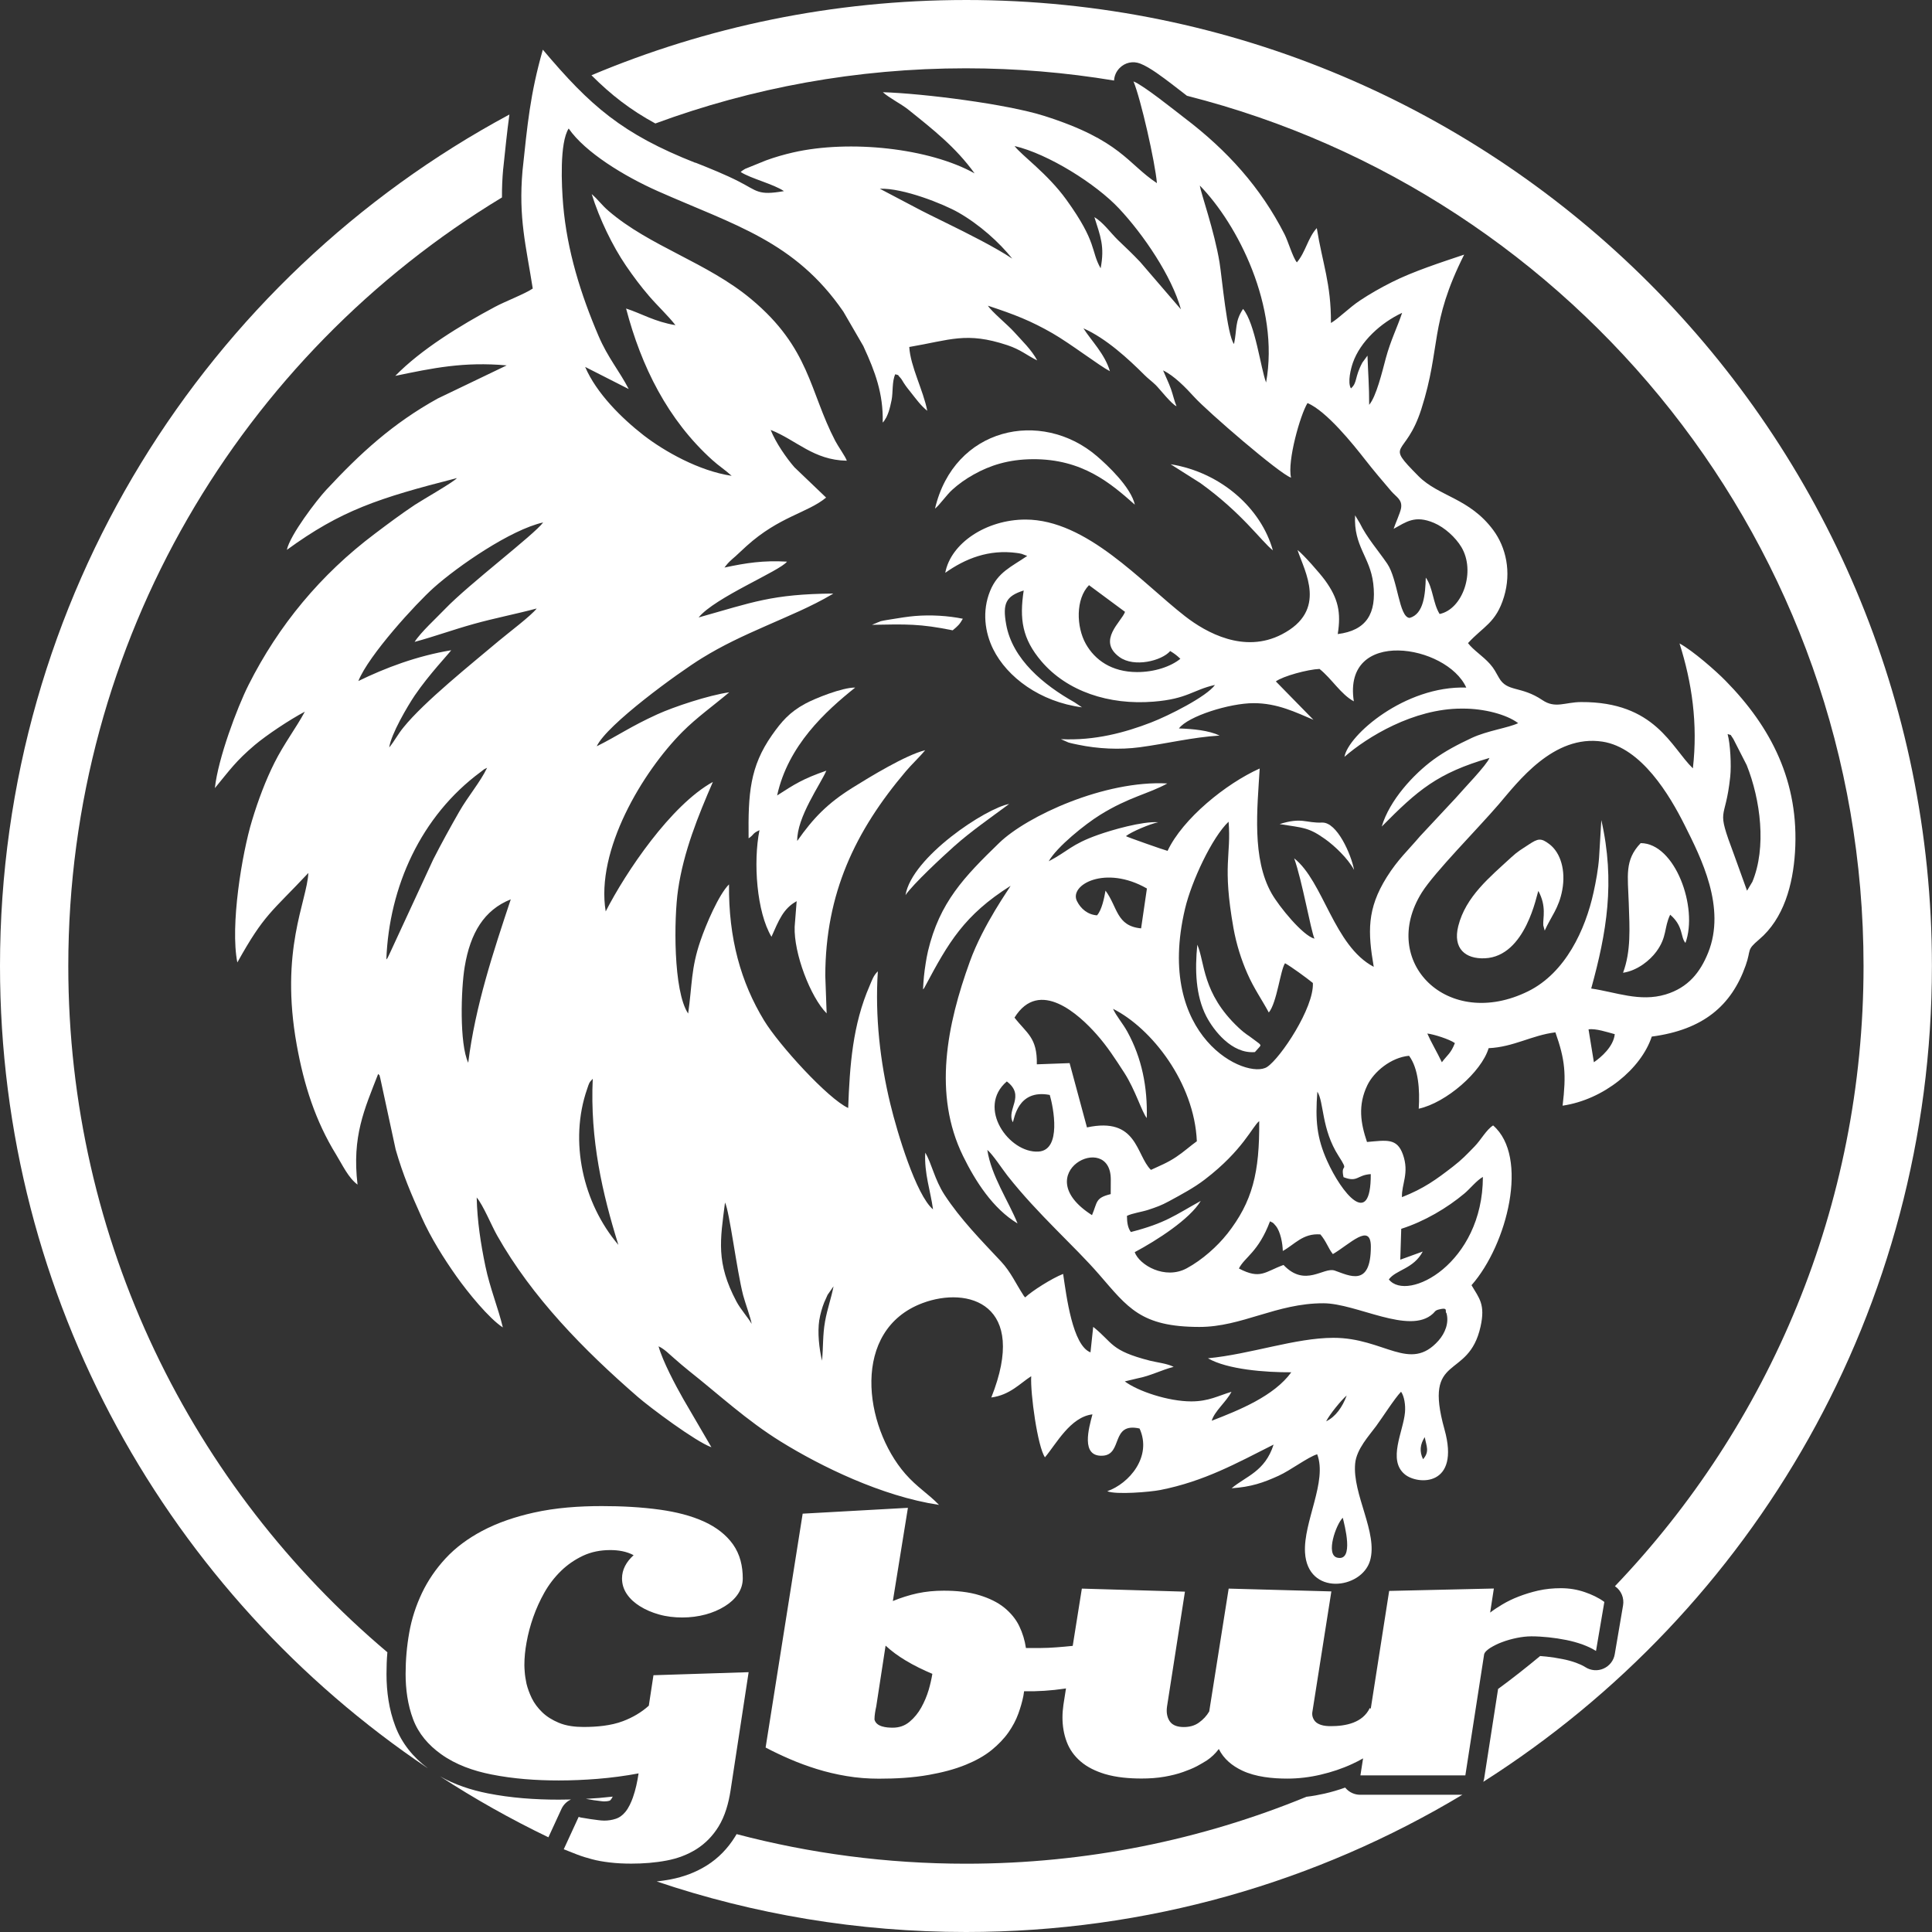
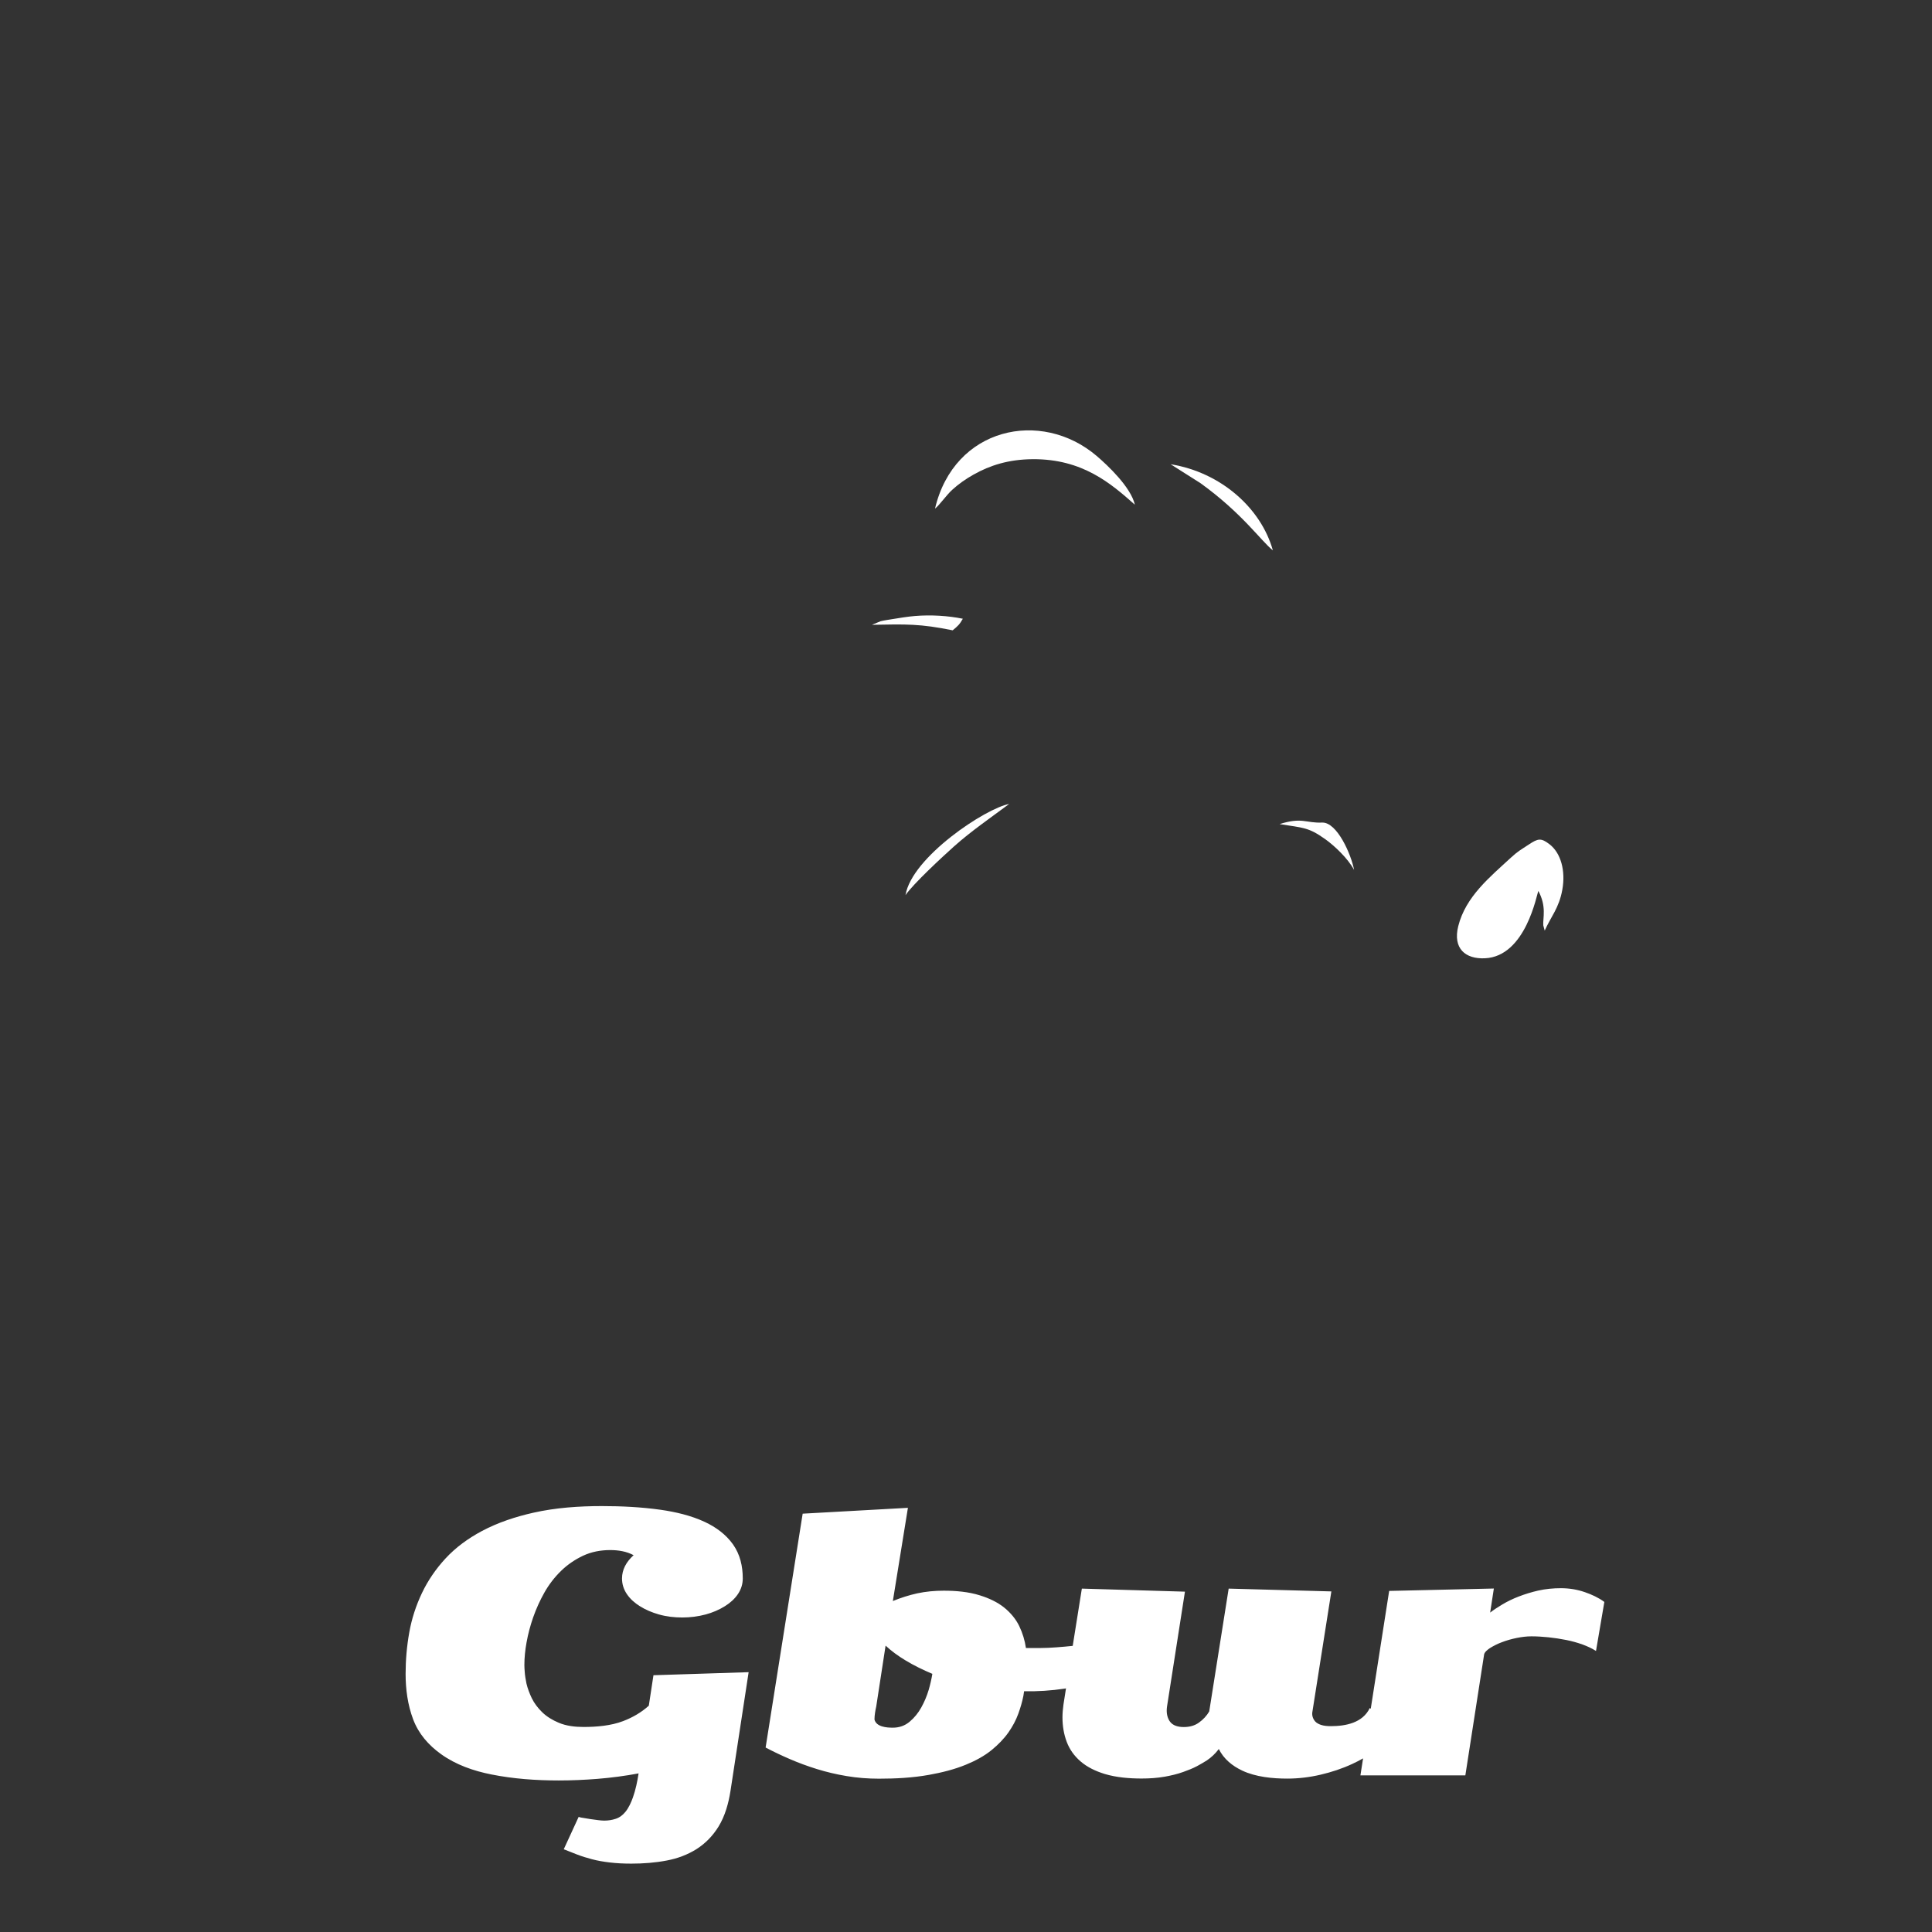
<svg xmlns="http://www.w3.org/2000/svg" xml:space="preserve" width="423.434mm" height="423.434mm" version="1.1" style="shape-rendering:geometricPrecision; text-rendering:geometricPrecision; image-rendering:optimizeQuality; fill-rule:evenodd; clip-rule:evenodd" viewBox="0 0 24.159 24.159">
  <rect x="0" y="0" width="24.159" height="24.159" fill="#333333" stroke="none" />
  <defs>
    <style type="text/css">
   
    .fil0 {fill:white}
   
  </style>
  </defs>
  <g id="Warstwa_x0020_1">
-     <path class="fil0" d="M12.079 0c6.671,0 12.079,5.408 12.079,12.079 0,4.291 -2.238,8.059 -5.61,10.202 0.005,-0.014 0.008,-0.028 0.011,-0.042l0.174 -1.119c0.18,-0.132 0.355,-0.27 0.526,-0.412 0.026,0.002 0.052,0.004 0.078,0.007 0.067,0.007 0.135,0.018 0.201,0.031 0.057,0.011 0.114,0.026 0.169,0.046 0.04,0.015 0.081,0.032 0.117,0.055 0.068,0.044 0.154,0.051 0.228,0.018 0.074,-0.033 0.127,-0.1 0.14,-0.18l0.104 -0.611c0.015,-0.089 -0.021,-0.181 -0.095,-0.234l-0.007 -0.005c1.926,-2.015 3.109,-4.747 3.109,-7.755 0,-5.245 -3.598,-9.65 -8.46,-10.882 -0.064,-0.05 -0.128,-0.1 -0.193,-0.149 -0.106,-0.08 -0.27,-0.207 -0.392,-0.254 -0.091,-0.035 -0.189,-0.014 -0.258,0.056 -0.043,0.044 -0.066,0.099 -0.069,0.156 -0.603,-0.1 -1.222,-0.153 -1.854,-0.153 -1.365,0 -2.672,0.244 -3.882,0.69 -0.309,-0.168 -0.551,-0.355 -0.799,-0.603 1.44,-0.606 3.021,-0.941 4.681,-0.941zm6.207 22.443c-1.814,1.089 -3.938,1.716 -6.207,1.716 -1.352,0 -2.653,-0.222 -3.867,-0.632 0.058,-0.007 0.116,-0.015 0.174,-0.026 0.161,-0.031 0.316,-0.088 0.455,-0.176 0.143,-0.09 0.26,-0.212 0.349,-0.355 0.007,-0.011 0.014,-0.023 0.021,-0.035 0.915,0.241 1.876,0.37 2.868,0.37 1.507,0 2.945,-0.298 4.258,-0.837 0.077,-0.009 0.153,-0.023 0.228,-0.04 0.087,-0.02 0.172,-0.045 0.256,-0.075 0.002,0.002 0.003,0.004 0.005,0.006 0.046,0.054 0.113,0.084 0.183,0.084l1.276 0zm-11.428 0.532c-0.47,-0.226 -0.923,-0.481 -1.356,-0.763 0.184,0.105 0.389,0.172 0.596,0.213 0.292,0.058 0.591,0.079 0.888,0.079 0.051,0 0.103,-0.001 0.154,-0.002 -0.051,0.023 -0.094,0.064 -0.119,0.118l-0.163 0.354zm-1.512 -0.866c-3.225,-2.169 -5.346,-5.852 -5.346,-10.03 0,-4.606 2.578,-8.61 6.37,-10.647 -0.031,0.224 -0.053,0.45 -0.077,0.675 -0,0.002 -0,0.003 -0.001,0.005 -0.011,0.121 -0.016,0.239 -0.015,0.357 -3.25,1.966 -5.423,5.535 -5.423,9.611 0,3.442 1.55,6.522 3.99,8.581 -0.008,0.09 -0.011,0.181 -0.011,0.272 0,0.222 0.031,0.444 0.11,0.652 0.081,0.215 0.223,0.388 0.404,0.524zm2.317 0.357c-0.057,0.006 -0.114,0.012 -0.171,0.017 -0.055,0.004 -0.11,0.008 -0.166,0.011 0.002,0 0.004,0.001 0.006,0.001 0.031,0.005 0.062,0.01 0.093,0.016 0.028,0.004 0.056,0.008 0.085,0.011 0.015,0.002 0.032,0.004 0.047,0.004 0.024,0 0.048,-0.003 0.069,-0.01 0.004,-0.002 0.01,-0.01 0.013,-0.013 0.008,-0.01 0.016,-0.023 0.023,-0.037z" />
    <g id="_2365930975152">
      <g>
-         <path class="fil0" d="M16.791 18.979c-0.083,0.08 -0.22,0.463 -0.069,0.499 0.216,0.051 0.089,-0.415 0.069,-0.499zm1.004 -0.732c0.083,-0.096 0.043,-0.158 0.021,-0.276 -0.059,0.09 -0.068,0.181 -0.021,0.276zm-1.212 -0.474c0.118,-0.056 0.205,-0.18 0.257,-0.323 -0.067,0.057 -0.212,0.234 -0.257,0.323zm-6.338 -1.269c-0.024,0.163 -0.002,0.356 0.034,0.511 0.017,-0.175 0.007,-0.318 0.038,-0.491 0.028,-0.157 0.079,-0.296 0.106,-0.439l-0.074 0.106c-0.015,0.034 -0.027,0.059 -0.043,0.096 -0.025,0.061 -0.051,0.154 -0.06,0.216zm5.796 -0.861c-0.002,-0.091 -0.028,-0.242 -0.088,-0.314 -0.044,-0.053 -0.033,-0.034 -0.072,-0.057 -0.146,0.387 -0.315,0.445 -0.389,0.59 0.271,0.142 0.325,0.04 0.558,-0.044 0.272,0.286 0.5,0.022 0.64,0.07 0.183,0.063 0.451,0.213 0.452,-0.298 0,-0.31 -0.267,-0.029 -0.475,0.092 -0.058,-0.072 -0.081,-0.158 -0.156,-0.246 -0.219,-0.017 -0.322,0.126 -0.47,0.207zm-6.642 0.913c-0.005,-0.056 -0.082,-0.267 -0.106,-0.358 -0.081,-0.315 -0.17,-1.047 -0.227,-1.161 -0.06,0.471 -0.115,0.751 0.143,1.238 0.051,0.097 0.153,0.21 0.19,0.28zm8.912 -1.631c-0.212,0.178 -0.499,0.349 -0.789,0.441l-0.012 0.386 0.281 -0.102c-0.115,0.218 -0.337,0.228 -0.424,0.349 0.232,0.291 1.175,-0.2 1.176,-1.282 -0.079,0.044 -0.163,0.151 -0.232,0.208zm-4.421 -0.176c0.001,-0.616 -1.059,-0.08 -0.235,0.446 0.07,-0.165 0.039,-0.215 0.234,-0.263l0.001 -0.182zm1.453 0.684c0.321,-0.408 0.408,-0.771 0.403,-1.414 -0.086,0.067 -0.203,0.365 -0.68,0.73 -0.134,0.103 -0.29,0.186 -0.45,0.273 -0.094,0.051 -0.153,0.072 -0.259,0.107 -0.079,0.026 -0.199,0.042 -0.265,0.075 0.001,0.085 0.011,0.15 0.049,0.202 0.435,-0.112 0.547,-0.208 0.874,-0.389 -0.138,0.23 -0.549,0.493 -0.826,0.641 0.059,0.161 0.378,0.348 0.65,0.202 0.195,-0.105 0.386,-0.278 0.504,-0.428zm-7.611 0.132c-0.199,-0.638 -0.355,-1.315 -0.32,-2.075 -0.046,0.049 -0.043,0.047 -0.07,0.127 -0.228,0.654 -0.053,1.429 0.39,1.949zm9.068 -0.846c-0.041,-0.187 0.079,-0.045 -0.061,-0.263 -0.217,-0.338 -0.182,-0.676 -0.266,-0.805 -0.027,0.358 -0.008,0.575 0.123,0.867 0.177,0.394 0.548,0.861 0.545,0.164 -0.173,0.01 -0.162,0.108 -0.341,0.038zm-4.135 -0.686c-0.085,-0.16 0.163,-0.329 -0.075,-0.51 -0.383,0.327 0.029,0.9 0.396,0.877 0.292,-0.018 0.186,-0.555 0.141,-0.708 -0.406,-0.078 -0.444,0.31 -0.462,0.341zm5.527 -0.99c-0.066,-0.047 -0.262,-0.11 -0.344,-0.119 0.048,0.11 0.121,0.231 0.182,0.359 0.069,-0.092 0.112,-0.109 0.163,-0.24zm2 -0.111c-0.093,-0.025 -0.239,-0.074 -0.328,-0.06l0.067 0.411c0.092,-0.063 0.245,-0.196 0.261,-0.351zm-5.852 1.049c-0.062,-0.076 -0.143,-0.352 -0.281,-0.566 -0.116,-0.179 -0.213,-0.33 -0.347,-0.481 -0.213,-0.241 -0.715,-0.71 -1.026,-0.209 0.152,0.197 0.286,0.248 0.279,0.584l0.41 -0.015 0.217 0.804c0.633,-0.136 0.611,0.346 0.8,0.531 0.116,-0.054 0.207,-0.089 0.316,-0.162 0.099,-0.066 0.174,-0.136 0.258,-0.196 -0.031,-0.731 -0.566,-1.414 -1.048,-1.656 0.042,0.093 0.121,0.18 0.179,0.286 0.182,0.331 0.253,0.694 0.243,1.079zm-8.485 -0.692c0.088,-0.71 0.316,-1.393 0.532,-2.043 -0.334,0.133 -0.506,0.422 -0.576,0.842 -0.047,0.28 -0.067,0.966 0.044,1.201zm8.486 -2.179c-0.52,-0.298 -0.976,-0.044 -0.874,0.158 0.047,0.095 0.134,0.17 0.251,0.178 0.06,-0.068 0.089,-0.213 0.106,-0.309 0.153,0.207 0.135,0.443 0.445,0.472l0.073 -0.5zm1.505 2.231c0.167,-0.111 0.586,-0.739 0.571,-1.049 -0.081,-0.066 -0.272,-0.205 -0.348,-0.247 -0.058,0.081 -0.101,0.493 -0.203,0.616 -0.086,-0.16 -0.186,-0.3 -0.268,-0.487 -0.077,-0.175 -0.138,-0.368 -0.174,-0.569 -0.141,-0.796 -0.026,-0.904 -0.061,-1.33 -0.208,0.198 -0.463,0.745 -0.544,1.086 -0.384,1.616 0.775,2.148 1.027,1.98zm4.05 -0.98c0.308,0.044 0.608,0.172 0.933,0.074 0.283,-0.086 0.432,-0.278 0.53,-0.52 0.229,-0.567 -0.088,-1.188 -0.293,-1.597 -0.187,-0.374 -0.541,-0.969 -1.027,-1.044 -0.613,-0.094 -1.06,0.506 -1.298,0.784 -0.261,0.304 -0.803,0.849 -0.962,1.103 -0.541,0.866 0.323,1.732 1.331,1.234 0.464,-0.23 0.714,-0.766 0.817,-1.237 0.029,-0.131 0.059,-0.293 0.069,-0.436l0.028 -0.467c0.176,0.774 0.066,1.408 -0.126,2.104zm-15.066 -0.362c0.023,-0.028 0.006,-0.002 0.03,-0.048 0.003,-0.006 0.013,-0.027 0.016,-0.034l0.541 -1.169c0.099,-0.195 0.216,-0.407 0.323,-0.594 0.11,-0.194 0.266,-0.374 0.351,-0.553 -0.059,0.03 -0.017,0.005 -0.079,0.051 -0.751,0.553 -1.147,1.44 -1.181,2.346zm17.081 -0.968c0.182,-0.434 0.103,-1.032 -0.069,-1.463l-0.167 -0.327c-0.05,-0.071 -0.013,-0.04 -0.072,-0.062 0.034,0.122 0.048,0.391 0.033,0.532 -0.062,0.591 -0.186,0.354 0.048,0.978l0.162 0.449 0.064 -0.107zm-8.294 -3.713c-0.167,0.17 -0.16,0.519 -0.039,0.734 0.114,0.202 0.323,0.351 0.639,0.352 0.219,0.001 0.424,-0.069 0.543,-0.166 -0.043,-0.041 -0.071,-0.063 -0.127,-0.097 -0.106,0.123 -0.452,0.209 -0.635,0.075 -0.283,-0.207 0.027,-0.442 0.07,-0.565l-0.451 -0.334zm-8.433 0.71c0.071,-0.116 0.279,-0.306 0.383,-0.415 0.299,-0.311 1.114,-0.928 1.225,-1.08 -0.405,0.09 -1.067,0.547 -1.367,0.815 -0.224,0.2 -0.815,0.845 -0.944,1.168 0.337,-0.164 0.728,-0.313 1.161,-0.385 -0.029,0.043 -0.276,0.301 -0.457,0.567 -0.089,0.132 -0.296,0.484 -0.318,0.649 0.071,-0.088 0.106,-0.163 0.179,-0.252 0.261,-0.323 0.856,-0.798 1.19,-1.08 0.118,-0.099 0.409,-0.318 0.475,-0.406 -0.25,0.067 -0.528,0.121 -0.786,0.193 -0.269,0.075 -0.49,0.157 -0.742,0.225zm11.937 -2.966c0.089,-0.104 0.163,-0.414 0.208,-0.582 0.061,-0.226 0.142,-0.382 0.204,-0.568 -0.266,0.124 -0.523,0.358 -0.616,0.625 -0.025,0.071 -0.069,0.245 -0.024,0.32 0.083,-0.073 0.043,-0.137 0.143,-0.323l0.064 -0.087c0.007,0.215 0.022,0.389 0.021,0.615zm-6.083 0.215c0.008,-0.355 -0.097,-0.634 -0.235,-0.933 -0.002,-0.005 -0.005,-0.011 -0.007,-0.016l-0.25 -0.431c-0.606,-0.881 -1.36,-1.081 -2.321,-1.507 -0.417,-0.185 -0.909,-0.485 -1.114,-0.783 -0.115,0.179 -0.089,0.715 -0.069,0.954 0.049,0.575 0.221,1.122 0.443,1.641 0.117,0.273 0.258,0.433 0.377,0.663l-0.545 -0.277c0.141,0.329 0.456,0.641 0.731,0.855 0.259,0.2 0.691,0.446 1.101,0.507 -0.081,-0.074 -0.163,-0.126 -0.241,-0.197 -0.559,-0.504 -0.889,-1.171 -1.079,-1.895 0.197,0.064 0.357,0.165 0.617,0.208 -0.09,-0.117 -0.227,-0.244 -0.332,-0.367 -0.102,-0.119 -0.19,-0.236 -0.286,-0.376 -0.169,-0.248 -0.332,-0.584 -0.429,-0.896 0.082,0.071 0.124,0.136 0.209,0.209 0.516,0.445 1.235,0.645 1.786,1.105 0.735,0.613 0.726,1.15 1.051,1.773 0.034,0.066 0.128,0.197 0.144,0.247 -0.417,-0.007 -0.628,-0.257 -0.952,-0.385 0.062,0.157 0.194,0.349 0.297,0.467l0.396 0.379c-0.233,0.193 -0.584,0.235 -0.996,0.607 -0.052,0.047 -0.084,0.079 -0.136,0.126 -0.029,0.026 -0.049,0.041 -0.076,0.068 -0.024,0.024 -0.017,0.018 -0.038,0.042l-0.025 0.032c0.272,-0.058 0.485,-0.091 0.782,-0.074 -0.088,0.117 -0.902,0.448 -1.105,0.698 0.677,-0.19 0.914,-0.292 1.684,-0.299 -0.005,0.004 -0.013,0.008 -0.017,0.011 -0.261,0.154 -0.544,0.269 -0.824,0.393 -0.293,0.129 -0.541,0.243 -0.805,0.406 -0.292,0.18 -1.188,0.83 -1.312,1.1 0.267,-0.133 0.418,-0.245 0.756,-0.399 0.206,-0.094 0.641,-0.239 0.901,-0.276 -0.194,0.164 -0.407,0.315 -0.586,0.495 -0.5,0.503 -1.086,1.481 -0.959,2.245 0.251,-0.491 0.815,-1.33 1.34,-1.619 -0.184,0.424 -0.366,0.871 -0.435,1.347 -0.053,0.359 -0.062,1.27 0.126,1.549 0.051,-0.36 0.035,-0.564 0.153,-0.908 0.07,-0.206 0.231,-0.582 0.358,-0.707 -0.007,0.675 0.149,1.226 0.438,1.701 0.186,0.306 0.799,0.979 1.052,1.095 0.02,-0.532 0.055,-1.039 0.269,-1.53 0.031,-0.072 0.047,-0.126 0.102,-0.179 -0.037,0.565 0.03,1.138 0.156,1.658 0.087,0.361 0.322,1.14 0.534,1.319 -0.03,-0.227 -0.112,-0.452 -0.097,-0.709 0.08,0.132 0.115,0.333 0.24,0.526 0.203,0.31 0.456,0.566 0.708,0.835 0.122,0.131 0.186,0.279 0.281,0.424 0.002,0.003 0.009,0.016 0.01,0.013 0.001,-0.003 0.006,0.009 0.01,0.012 0.082,-0.079 0.336,-0.24 0.475,-0.294 0.042,0.281 0.117,0.893 0.342,0.981l0.034 -0.319c0.252,0.201 0.209,0.295 0.71,0.423 0.087,0.022 0.216,0.035 0.296,0.077 -0.153,0.039 -0.29,0.113 -0.448,0.143l-0.163 0.039c0.166,0.124 0.546,0.25 0.831,0.25 0.219,-0 0.338,-0.071 0.503,-0.12 -0.063,0.124 -0.212,0.241 -0.247,0.362 0.347,-0.134 0.779,-0.309 0.995,-0.606 -0.324,0.002 -0.8,-0.035 -1.042,-0.175 0.537,-0.052 1.091,-0.255 1.568,-0.256 0.637,-0.001 0.956,0.439 1.315,0.035 0.083,-0.094 0.133,-0.223 0.1,-0.342 -0.001,-0.004 -0.007,-0.007 -0.008,-0.016 -0.003,-0.025 0.016,-0.059 -0.093,-0.03 -0.043,0.012 -0.043,0.027 -0.069,0.051 -0.292,0.27 -0.955,-0.13 -1.37,-0.13 -0.586,-0.001 -1.02,0.297 -1.551,0.296 -0.732,-0.001 -0.893,-0.241 -1.254,-0.657 -0.315,-0.363 -0.759,-0.745 -1.144,-1.233 -0.069,-0.088 -0.18,-0.261 -0.253,-0.324 0.048,0.324 0.265,0.639 0.378,0.92 -0.31,-0.186 -0.529,-0.532 -0.681,-0.842 -0.379,-0.772 -0.201,-1.644 0.084,-2.431 0.168,-0.466 0.5,-0.923 0.51,-0.949 -0.581,0.366 -0.778,0.712 -1.063,1.246 -0.032,0.061 -0.011,0.022 -0.032,0.049 0.006,-0.119 0.014,-0.206 0.033,-0.324 0.007,-0.044 0.016,-0.1 0.029,-0.154 0.145,-0.611 0.453,-0.929 0.89,-1.353 0.349,-0.338 1.322,-0.786 2.103,-0.744 -0.232,0.129 -0.478,0.168 -0.839,0.392 -0.188,0.116 -0.544,0.402 -0.644,0.581 0.244,-0.127 0.279,-0.211 0.619,-0.331 0.166,-0.059 0.551,-0.171 0.75,-0.157 -0.095,0.018 -0.339,0.12 -0.404,0.174 0.021,0.013 0.487,0.177 0.521,0.184 0.189,-0.402 0.728,-0.84 1.152,-1.03 -0.03,0.502 -0.1,1.126 0.15,1.564 0.093,0.163 0.389,0.527 0.535,0.564 -0.046,-0.103 -0.154,-0.727 -0.254,-1.005 0.367,0.29 0.496,1.095 0.995,1.357 -0.074,-0.432 -0.087,-0.723 0.163,-1.122 0.138,-0.22 0.265,-0.333 0.415,-0.51l0.448 -0.48c0.092,-0.108 0.388,-0.412 0.421,-0.5 -0.65,0.189 -0.895,0.401 -1.347,0.858 0.097,-0.33 0.4,-0.656 0.647,-0.837 0.144,-0.105 0.297,-0.186 0.478,-0.271 0.195,-0.091 0.458,-0.126 0.581,-0.185 -0.148,-0.112 -0.433,-0.182 -0.684,-0.182l-0.025 -0c-0.601,-0 -1.181,0.357 -1.463,0.603 0.045,-0.269 0.755,-0.891 1.523,-0.866 -0.244,-0.539 -1.549,-0.755 -1.406,0.172 -0.162,-0.087 -0.275,-0.282 -0.429,-0.405 -0.148,0.006 -0.457,0.09 -0.546,0.156l0.47 0.48c-0.218,-0.092 -0.451,-0.209 -0.749,-0.208 -0.299,0 -0.819,0.163 -0.933,0.316 0.181,0.006 0.373,0.025 0.509,0.089 -0.341,0.021 -0.667,0.102 -0.997,0.146 -0.251,0.034 -0.528,0.02 -0.775,-0.032 -0.028,-0.006 -0.086,-0.017 -0.12,-0.028l-0.093 -0.041c0.425,0.021 0.805,-0.084 1.124,-0.207 0.224,-0.086 0.698,-0.325 0.803,-0.471 -0.278,0.062 -0.342,0.175 -0.768,0.209 -0.558,0.045 -1.081,-0.128 -1.402,-0.504 -0.242,-0.284 -0.276,-0.529 -0.222,-0.886 -0.224,0.071 -0.266,0.163 -0.219,0.425 0.078,0.435 0.469,0.757 0.854,0.973l0.094 0.063c-0.525,-0.069 -0.937,-0.377 -1.111,-0.728 -0.103,-0.209 -0.141,-0.474 -0.038,-0.727 0.096,-0.236 0.266,-0.302 0.464,-0.438l-0.069 -0.026c-0.022,-0.006 -0.04,-0.008 -0.06,-0.011 -0.351,-0.048 -0.645,0.07 -0.896,0.248 0.069,-0.371 0.514,-0.666 1.004,-0.666 0.765,0.001 1.446,0.782 1.996,1.21 0.263,0.204 0.738,0.469 1.208,0.226 0.579,-0.299 0.286,-0.786 0.197,-1.055 0.073,0.055 0.28,0.291 0.343,0.377 0.167,0.229 0.203,0.404 0.16,0.674 0.357,-0.045 0.489,-0.254 0.444,-0.633 -0.04,-0.334 -0.247,-0.464 -0.227,-0.852l0.059 0.098c0.089,0.183 0.229,0.34 0.343,0.507 0.134,0.198 0.146,0.671 0.28,0.678 0.178,-0.049 0.196,-0.3 0.202,-0.504 0.091,0.124 0.088,0.319 0.173,0.455 0.289,-0.06 0.454,-0.533 0.272,-0.837 -0.072,-0.12 -0.208,-0.245 -0.342,-0.302 -0.24,-0.102 -0.349,-0.011 -0.505,0.074 0.017,-0.057 0.084,-0.202 0.093,-0.259 0.017,-0.107 -0.059,-0.137 -0.125,-0.214 -0.115,-0.135 -0.216,-0.253 -0.322,-0.389 -0.154,-0.197 -0.483,-0.608 -0.723,-0.711 -0.091,0.147 -0.255,0.728 -0.206,0.933 -0.142,-0.046 -1.047,-0.828 -1.21,-1.008 -0.108,-0.119 -0.253,-0.268 -0.39,-0.333 0.035,0.084 0.068,0.148 0.099,0.234 0.026,0.074 0.043,0.155 0.069,0.214 -0.061,-0.023 -0.215,-0.222 -0.262,-0.267 -0.05,-0.048 -0.091,-0.076 -0.138,-0.123 -0.202,-0.202 -0.482,-0.46 -0.764,-0.584 0.1,0.157 0.267,0.32 0.331,0.536 -0.128,-0.065 -0.491,-0.344 -0.719,-0.475 -0.27,-0.155 -0.472,-0.234 -0.806,-0.344 0.04,0.069 0.249,0.241 0.325,0.326 0.103,0.115 0.22,0.225 0.291,0.358 -0.131,-0.064 -0.206,-0.135 -0.375,-0.191 -0.513,-0.17 -0.712,-0.064 -1.225,0.023 0.014,0.244 0.177,0.545 0.225,0.798 -0.08,-0.064 -0.138,-0.145 -0.203,-0.227 -0.041,-0.052 -0.055,-0.067 -0.091,-0.122 -0.016,-0.024 -0.025,-0.046 -0.048,-0.07 -0.043,-0.044 0.007,-0.016 -0.058,-0.038 -0.042,0.088 -0.027,0.228 -0.046,0.323 -0.011,0.053 -0.021,0.098 -0.037,0.147 -0.004,0.011 -0.021,0.056 -0.028,0.068l-0.03 0.049c-0.002,-0.004 -0.007,0.011 -0.011,0.016zm1.619 -2.044c-0.161,-0.202 -0.407,-0.424 -0.673,-0.576 -0.186,-0.106 -0.691,-0.308 -0.982,-0.297l0.418 0.22c0.129,0.07 0.286,0.145 0.419,0.211 0.251,0.123 0.608,0.302 0.819,0.443zm3.175 1.55c0.172,-0.95 -0.357,-1.981 -0.829,-2.463 0.014,0.096 0.182,0.567 0.247,0.962 0.031,0.191 0.094,0.909 0.181,1.02 0.04,-0.195 0.008,-0.279 0.113,-0.439 0.152,0.181 0.221,0.747 0.288,0.92zm-1.065 -0.915c-0.114,-0.413 -0.467,-0.934 -0.775,-1.262 -0.287,-0.306 -0.883,-0.681 -1.305,-0.78 0.085,0.115 0.411,0.343 0.648,0.672 0.39,0.541 0.302,0.636 0.428,0.857 0.053,-0.274 -0.003,-0.401 -0.078,-0.64 0.113,0.068 0.202,0.197 0.296,0.288 0.111,0.106 0.177,0.168 0.276,0.272l0.51 0.593zm-6.073 -1.835c0.172,0.068 0.378,0.151 0.542,0.235 0.236,0.12 0.239,0.179 0.567,0.122 -0.128,-0.088 -0.414,-0.157 -0.541,-0.239 0.013,-0.012 0.014,-0.014 0.042,-0.031 0.004,-0.003 0.011,-0.006 0.015,-0.009l0.259 -0.105c0.108,-0.04 0.231,-0.075 0.341,-0.1 0.706,-0.161 1.703,-0.054 2.268,0.262 -0.237,-0.328 -0.518,-0.548 -0.835,-0.802 -0.082,-0.065 -0.243,-0.148 -0.312,-0.213 0.51,0.016 1.551,0.148 2.02,0.297 0.959,0.305 1.038,0.597 1.407,0.84 -0.023,-0.265 -0.202,-1.054 -0.293,-1.272 0.124,0.048 0.513,0.361 0.637,0.456 0.538,0.408 0.955,0.873 1.251,1.454 0.046,0.089 0.103,0.29 0.155,0.353 0.11,-0.129 0.137,-0.306 0.249,-0.429 0.071,0.442 0.18,0.695 0.177,1.187 0.1,-0.059 0.228,-0.192 0.364,-0.282 0.122,-0.081 0.251,-0.155 0.398,-0.229 0.266,-0.134 0.615,-0.247 0.904,-0.344 -0.438,0.872 -0.287,1.152 -0.535,1.93 -0.2,0.627 -0.472,0.4 -0.036,0.84 0.253,0.255 0.637,0.273 0.935,0.675 0.16,0.216 0.228,0.523 0.134,0.834 -0.1,0.329 -0.259,0.369 -0.45,0.579 0.07,0.091 0.183,0.158 0.275,0.261 0.051,0.057 0.074,0.106 0.112,0.172 0.103,0.183 0.273,0.097 0.544,0.28 0.162,0.109 0.281,0.025 0.483,0.024 0.928,-0.005 1.126,0.566 1.398,0.829 0.064,-0.559 -0.012,-1.074 -0.167,-1.562 0.165,0.089 0.456,0.344 0.577,0.468 0.566,0.576 0.923,1.262 0.867,2.143 -0.026,0.407 -0.14,0.83 -0.449,1.091 -0.164,0.139 -0.095,0.12 -0.168,0.325 -0.177,0.501 -0.53,0.804 -1.174,0.889 -0.133,0.402 -0.6,0.788 -1.115,0.864 0.047,-0.395 0.032,-0.571 -0.09,-0.917 -0.295,0.036 -0.523,0.184 -0.835,0.198 -0.089,0.297 -0.531,0.682 -0.874,0.757 0.015,-0.235 -0.003,-0.502 -0.121,-0.662 -0.226,0.021 -0.44,0.199 -0.522,0.369 -0.12,0.25 -0.084,0.474 -0.004,0.709 0.244,-0.021 0.375,-0.052 0.449,0.156 0.083,0.233 -0.018,0.369 -0.012,0.534 0.277,-0.109 0.43,-0.222 0.636,-0.381 0.114,-0.088 0.174,-0.152 0.272,-0.253 0.081,-0.083 0.145,-0.207 0.232,-0.263 0.452,0.391 0.179,1.488 -0.27,1.998 0.095,0.162 0.175,0.238 0.113,0.517 -0.151,0.684 -0.722,0.317 -0.451,1.286 0.2,0.716 -0.331,0.697 -0.495,0.563 -0.22,-0.179 -0.02,-0.536 0.001,-0.776 0.008,-0.093 -0.009,-0.201 -0.049,-0.258 -0.079,0.081 -0.231,0.32 -0.312,0.43 -0.088,0.12 -0.245,0.287 -0.262,0.467 -0.037,0.385 0.288,0.867 0.186,1.216 -0.106,0.359 -0.782,0.444 -0.813,-0.103 -0.022,-0.383 0.282,-0.889 0.152,-1.228 -0.116,0.035 -0.333,0.201 -0.483,0.269 -0.189,0.086 -0.343,0.14 -0.587,0.156 0.181,-0.152 0.417,-0.208 0.525,-0.546 -0.463,0.233 -0.866,0.459 -1.417,0.568 -0.127,0.025 -0.558,0.061 -0.663,0.015 0.273,-0.095 0.564,-0.432 0.404,-0.784 -0.365,-0.082 -0.206,0.326 -0.461,0.34 -0.279,0.016 -0.173,-0.348 -0.128,-0.517 -0.278,0.033 -0.454,0.372 -0.594,0.537 -0.092,-0.132 -0.184,-0.799 -0.172,-1.014 -0.14,0.089 -0.265,0.235 -0.499,0.266 0.467,-1.172 -0.29,-1.393 -0.858,-1.181 -0.901,0.336 -0.737,1.539 -0.217,2.136 0.147,0.168 0.289,0.25 0.421,0.388 -0.715,-0.107 -1.482,-0.484 -1.979,-0.792 -0.425,-0.263 -0.771,-0.586 -1.15,-0.886 -0.069,-0.055 -0.115,-0.096 -0.182,-0.154 -0.065,-0.055 -0.119,-0.115 -0.196,-0.151 0.052,0.187 0.212,0.488 0.31,0.66l0.351 0.602c-0.196,-0.069 -0.772,-0.5 -0.92,-0.629 -0.675,-0.586 -1.322,-1.245 -1.759,-2.018 -0.07,-0.123 -0.174,-0.379 -0.256,-0.476 0.007,0.299 0.051,0.58 0.109,0.86 0.057,0.274 0.159,0.519 0.218,0.765 -0.173,-0.112 -0.439,-0.439 -0.581,-0.64 -0.157,-0.222 -0.32,-0.481 -0.436,-0.741 -0.129,-0.288 -0.23,-0.52 -0.323,-0.843l-0.193 -0.894c-0.019,-0.059 0.007,-0.014 -0.026,-0.052 -0.173,0.445 -0.329,0.78 -0.258,1.384 -0.116,-0.086 -0.187,-0.244 -0.267,-0.374 -0.261,-0.424 -0.403,-0.872 -0.493,-1.371 -0.215,-1.192 0.128,-1.795 0.145,-2.152 -0.462,0.493 -0.549,0.51 -0.888,1.119 -0.091,-0.459 0.057,-1.358 0.183,-1.773 0.077,-0.256 0.173,-0.509 0.281,-0.724 0.12,-0.239 0.269,-0.433 0.38,-0.639 -0.196,0.104 -0.477,0.292 -0.626,0.417 -0.236,0.2 -0.312,0.312 -0.499,0.539 0.039,-0.367 0.277,-1.004 0.422,-1.292 0.373,-0.741 0.9,-1.379 1.577,-1.888 0.175,-0.132 0.319,-0.24 0.501,-0.362 0.091,-0.06 0.486,-0.285 0.527,-0.335 -0.987,0.252 -1.45,0.405 -2.127,0.898 0.039,-0.186 0.377,-0.627 0.493,-0.751 0.424,-0.456 0.83,-0.83 1.394,-1.142l0.862 -0.414c-0.539,-0.048 -0.926,0.034 -1.393,0.131 0.322,-0.33 0.812,-0.631 1.247,-0.863 0.122,-0.066 0.376,-0.163 0.472,-0.229 -0.084,-0.535 -0.18,-0.879 -0.128,-1.474 0.062,-0.579 0.094,-0.951 0.254,-1.513 0.594,0.705 0.993,1.054 1.908,1.415z" />
-         <path class="fil0" d="M9.719 9.946c0.219,-0.141 0.32,-0.207 0.614,-0.309 -0.07,0.166 -0.37,0.582 -0.364,0.879 0.203,-0.29 0.382,-0.472 0.687,-0.663 0.213,-0.133 0.669,-0.412 0.913,-0.472 -0.069,0.085 -0.168,0.176 -0.242,0.264 -0.634,0.748 -1.005,1.528 -1.007,2.557l0.017 0.47c-0.202,-0.203 -0.412,-0.751 -0.4,-1.084l0.025 -0.319c-0.169,0.092 -0.225,0.244 -0.315,0.445 -0.185,-0.31 -0.23,-0.933 -0.15,-1.333 -0.098,0.046 -0.057,0.048 -0.136,0.102 -0.006,-0.559 0.015,-0.894 0.292,-1.29 0.119,-0.169 0.219,-0.287 0.417,-0.394 0.12,-0.065 0.464,-0.204 0.624,-0.201 -0.372,0.297 -0.839,0.724 -0.976,1.348z" />
        <path class="fil0" d="M19.237 11.14c-0.02,0.037 -0.155,0.82 -0.669,0.843 -0.243,0.011 -0.403,-0.121 -0.333,-0.402 0.093,-0.37 0.395,-0.613 0.659,-0.857 0.089,-0.082 0.126,-0.099 0.222,-0.163 0.117,-0.077 0.153,-0.086 0.26,-0.004 0.141,0.108 0.204,0.33 0.16,0.57 -0.041,0.228 -0.142,0.335 -0.22,0.51l-0.018 -0.067c-0.006,-0.091 0.044,-0.235 -0.062,-0.43z" />
-         <path class="fil0" d="M20.296 12.163c0.1,-0.27 0.082,-0.552 0.071,-0.871 -0.011,-0.34 -0.055,-0.536 0.149,-0.749 0.429,0 0.722,0.804 0.56,1.248 -0.065,-0.074 -0.022,-0.207 -0.191,-0.353 -0.079,0.164 -0.036,0.276 -0.174,0.463 -0.08,0.108 -0.235,0.236 -0.415,0.263z" />
        <path class="fil0" d="M14.191 6.311c-0.299,-0.265 -0.654,-0.573 -1.277,-0.569 -0.302,0.002 -0.535,0.077 -0.741,0.193 -0.102,0.057 -0.189,0.12 -0.266,0.19 -0.071,0.064 -0.161,0.194 -0.215,0.235 0.239,-1.016 1.326,-1.25 2.021,-0.659 0.141,0.12 0.429,0.393 0.478,0.61z" />
-         <path class="fil0" d="M15.691 13.156c-0.288,0.024 -0.515,-0.271 -0.607,-0.448 -0.132,-0.257 -0.144,-0.578 -0.112,-0.895 0.096,0.221 0.058,0.605 0.511,1.033 0.05,0.048 0.09,0.079 0.147,0.117l0.113 0.084c0.034,0.032 0.022,0.024 -0.051,0.109z" />
        <path class="fil0" d="M15.918 6.883c-0.149,-0.118 -0.381,-0.462 -0.906,-0.841l-0.374 -0.237c0.632,0.102 1.133,0.553 1.279,1.078z" />
        <path class="fil0" d="M12.621 10.052c-0.234,0.174 -0.477,0.341 -0.689,0.53 -0.15,0.134 -0.511,0.469 -0.609,0.611 0.079,-0.476 1.005,-1.088 1.298,-1.14z" />
        <path class="fil0" d="M12.04 7.737c-0.041,0.072 -0.061,0.09 -0.127,0.145 -0.409,-0.083 -0.578,-0.077 -1.01,-0.069l0.109 -0.045c0.046,-0.011 0.099,-0.018 0.146,-0.026 0.082,-0.014 0.198,-0.032 0.282,-0.039 0.202,-0.017 0.418,-0.003 0.599,0.034z" />
        <path class="fil0" d="M16.931 10.876c-0.077,-0.143 -0.245,-0.301 -0.36,-0.383 -0.209,-0.148 -0.268,-0.14 -0.57,-0.188 0.282,-0.089 0.325,-0.011 0.531,-0.019 0.188,-0.007 0.364,0.399 0.4,0.59z" />
      </g>
      <path class="fil0" d="M7.989 22.175c-0.171,0.032 -0.343,0.055 -0.517,0.069 -0.162,0.013 -0.324,0.02 -0.486,0.02 -0.281,0 -0.566,-0.02 -0.841,-0.075 -0.223,-0.044 -0.445,-0.121 -0.631,-0.255 -0.156,-0.112 -0.28,-0.254 -0.348,-0.435 -0.068,-0.181 -0.094,-0.375 -0.094,-0.567 0,-0.174 0.015,-0.348 0.046,-0.52 0.03,-0.17 0.084,-0.335 0.158,-0.491 0.075,-0.158 0.175,-0.303 0.294,-0.432 0.13,-0.141 0.287,-0.254 0.456,-0.344 0.201,-0.107 0.421,-0.179 0.643,-0.229 0.279,-0.063 0.572,-0.083 0.857,-0.083 0.245,0 0.491,0.012 0.734,0.046 0.188,0.027 0.382,0.072 0.555,0.153 0.138,0.065 0.262,0.155 0.351,0.28 0.089,0.126 0.122,0.273 0.122,0.426 0,0.07 -0.02,0.134 -0.059,0.193 -0.042,0.063 -0.099,0.113 -0.163,0.153 -0.075,0.047 -0.156,0.081 -0.241,0.104 -0.096,0.026 -0.195,0.038 -0.294,0.038 -0.098,0 -0.197,-0.011 -0.292,-0.038 -0.084,-0.024 -0.165,-0.057 -0.239,-0.104 -0.064,-0.04 -0.121,-0.09 -0.163,-0.153 -0.039,-0.059 -0.059,-0.123 -0.059,-0.193 0,-0.055 0.013,-0.107 0.038,-0.156 0.026,-0.051 0.064,-0.096 0.107,-0.135 -0.089,-0.048 -0.192,-0.064 -0.292,-0.064 -0.119,0 -0.235,0.021 -0.343,0.072 -0.101,0.048 -0.193,0.111 -0.273,0.189 -0.082,0.08 -0.151,0.17 -0.207,0.269 -0.056,0.099 -0.103,0.203 -0.141,0.311 -0.036,0.103 -0.064,0.208 -0.083,0.315 -0.017,0.093 -0.027,0.188 -0.027,0.282 0,0.026 0.002,0.054 0.004,0.08 0.003,0.05 0.012,0.102 0.022,0.151 0.015,0.063 0.038,0.123 0.066,0.182 0.032,0.066 0.077,0.124 0.129,0.175 0.059,0.058 0.132,0.101 0.208,0.133 0.096,0.041 0.207,0.053 0.311,0.053 0.162,0 0.342,-0.015 0.494,-0.073 0.118,-0.045 0.228,-0.108 0.322,-0.193l0.058 -0.38c0,-0.001 0.001,-0.001 0.001,-0.001l1.188 -0.038c0,-0 0.001,0 0.001,0.001 0,0 0,0.001 0,0.001l-0.226 1.479c-0.024,0.155 -0.068,0.317 -0.151,0.451 -0.07,0.113 -0.161,0.208 -0.274,0.28 -0.114,0.072 -0.24,0.118 -0.372,0.143 -0.146,0.028 -0.295,0.039 -0.444,0.039 -0.091,0 -0.183,-0.004 -0.273,-0.015 -0.074,-0.009 -0.149,-0.021 -0.222,-0.041 -0.062,-0.016 -0.123,-0.035 -0.183,-0.058 -0.055,-0.021 -0.11,-0.043 -0.165,-0.065 -0,-0 -0.001,-0 -0.001,-0.001 -0,-0 -0,-0.001 0,-0.001l0.185 -0.402c0,-0.001 0.001,-0.001 0.002,-0.001 0.015,0.006 0.038,0.01 0.055,0.012 0.03,0.005 0.061,0.01 0.091,0.015 0.032,0.005 0.065,0.009 0.097,0.013 0.024,0.003 0.05,0.006 0.074,0.006 0.05,0 0.099,-0.007 0.146,-0.023 0.049,-0.016 0.088,-0.047 0.12,-0.086 0.042,-0.051 0.072,-0.119 0.094,-0.18 0.034,-0.096 0.056,-0.201 0.071,-0.301zm3.174 -2.154c0.1,-0.041 0.203,-0.074 0.308,-0.097 0.108,-0.023 0.218,-0.033 0.329,-0.033 0.151,0 0.31,0.013 0.455,0.059 0.109,0.034 0.218,0.083 0.307,0.156 0.076,0.063 0.14,0.138 0.183,0.227 0.042,0.087 0.07,0.179 0.084,0.275l0.176 0c0.07,0 0.14,-0.004 0.209,-0.009 0.067,-0.005 0.133,-0.011 0.2,-0.018l0.114 -0.715c0,-0.001 0.001,-0.001 0.002,-0.001l1.286 0.038c0,0 0.001,0 0.001,0.001 0,0 0,0.001 0,0.001l-0.223 1.43c-0.01,0.064 -0.005,0.13 0.031,0.186 0.039,0.06 0.111,0.075 0.178,0.075 0.068,0 0.134,-0.015 0.19,-0.056 0.052,-0.037 0.096,-0.084 0.128,-0.139l0.243 -1.535c0,-0.001 0.001,-0.001 0.002,-0.001l1.281 0.035c0,0 0.001,0 0.001,0.001 0,0 0,0.001 0,0.001l-0.235 1.492c-0.005,0.024 -0.006,0.047 0,0.07 0.006,0.023 0.017,0.044 0.033,0.062 0.019,0.021 0.046,0.034 0.072,0.043 0.038,0.013 0.084,0.016 0.124,0.016 0.186,0 0.397,-0.041 0.486,-0.225 0,-0 0.001,-0.001 0.001,-0.001 0,-0 0.001,-0 0.001,0l0.011 0.008 0.23 -1.472c0,-0.001 0.001,-0.001 0.001,-0.001l1.307 -0.03c0,-0 0.001,0 0.001,0.001 0,0 0,0.001 0,0.001l-0.046 0.299c0.048,-0.037 0.099,-0.07 0.151,-0.101 0.065,-0.039 0.134,-0.072 0.204,-0.099 0.08,-0.031 0.162,-0.056 0.245,-0.075 0.093,-0.021 0.189,-0.03 0.285,-0.03 0.103,0 0.203,0.016 0.301,0.05 0.084,0.029 0.169,0.068 0.241,0.121 0.001,0 0.001,0.001 0.001,0.001l-0.104 0.611c-0,0.001 -0,0.001 -0.001,0.001 -0.001,0 -0.001,0 -0.001,-0 -0.051,-0.033 -0.108,-0.058 -0.164,-0.079 -0.067,-0.024 -0.135,-0.043 -0.205,-0.057 -0.074,-0.015 -0.148,-0.026 -0.223,-0.034 -0.071,-0.007 -0.142,-0.012 -0.214,-0.012 -0.061,0 -0.123,0.008 -0.183,0.02 -0.063,0.013 -0.125,0.03 -0.185,0.053 -0.052,0.019 -0.102,0.044 -0.149,0.073 -0.027,0.018 -0.065,0.046 -0.074,0.078l-0.235 1.514c-0,0.001 -0.001,0.001 -0.001,0.001l-1.31 0c-0,0 -0.001,-0 -0.001,-0.001 -0,-0 -0,-0.001 -0,-0.001l0.033 -0.211c-0.044,0.025 -0.088,0.048 -0.134,0.069 -0.127,0.059 -0.26,0.103 -0.397,0.135 -0.136,0.032 -0.276,0.049 -0.416,0.049 -0.184,0 -0.395,-0.02 -0.564,-0.1 -0.125,-0.059 -0.231,-0.145 -0.293,-0.27 -0.042,0.056 -0.092,0.104 -0.15,0.143 -0.039,0.025 -0.081,0.048 -0.122,0.071 -0.055,0.029 -0.114,0.052 -0.173,0.073 -0.075,0.027 -0.153,0.045 -0.231,0.059 -0.096,0.017 -0.193,0.023 -0.29,0.023 -0.152,0 -0.314,-0.013 -0.461,-0.057 -0.11,-0.034 -0.217,-0.083 -0.304,-0.159 -0.077,-0.067 -0.135,-0.147 -0.171,-0.243 -0.037,-0.098 -0.053,-0.201 -0.053,-0.306 0,-0.053 0.005,-0.106 0.012,-0.158l0.032 -0.204c-0.006,0.001 -0.011,0.002 -0.017,0.003 -0.168,0.025 -0.338,0.036 -0.507,0.033l-0.009 0.059c-0.015,0.075 -0.037,0.149 -0.063,0.221 -0.03,0.083 -0.072,0.16 -0.122,0.232 -0.058,0.083 -0.13,0.155 -0.207,0.219 -0.096,0.079 -0.209,0.139 -0.324,0.186 -0.147,0.061 -0.307,0.1 -0.463,0.128 -0.205,0.037 -0.419,0.048 -0.627,0.048 -0.136,0 -0.272,-0.01 -0.406,-0.033 -0.126,-0.021 -0.25,-0.05 -0.372,-0.088 -0.115,-0.036 -0.228,-0.077 -0.338,-0.125 -0.102,-0.044 -0.202,-0.091 -0.3,-0.143 -0.001,-0 -0.001,-0.001 -0.001,-0.002l0.463 -2.922c0,-0.001 0.001,-0.001 0.001,-0.001l1.314 -0.073c0.001,-0 0.001,0 0.001,0.001 0,0 0,0.001 0,0.001l-0.188 1.163zm0.496 0.91c-0.116,-0.049 -0.23,-0.104 -0.337,-0.169 -0.088,-0.053 -0.173,-0.114 -0.248,-0.184l-0.117 0.761c-0.006,0.026 -0.011,0.052 -0.015,0.079 -0.004,0.028 -0.007,0.056 -0.007,0.084 0.023,0.093 0.153,0.102 0.229,0.102 0.079,0 0.149,-0.023 0.21,-0.074 0.06,-0.05 0.108,-0.11 0.146,-0.178 0.039,-0.07 0.07,-0.144 0.093,-0.221 0.019,-0.066 0.035,-0.134 0.046,-0.202z" />
    </g>
  </g>
</svg>